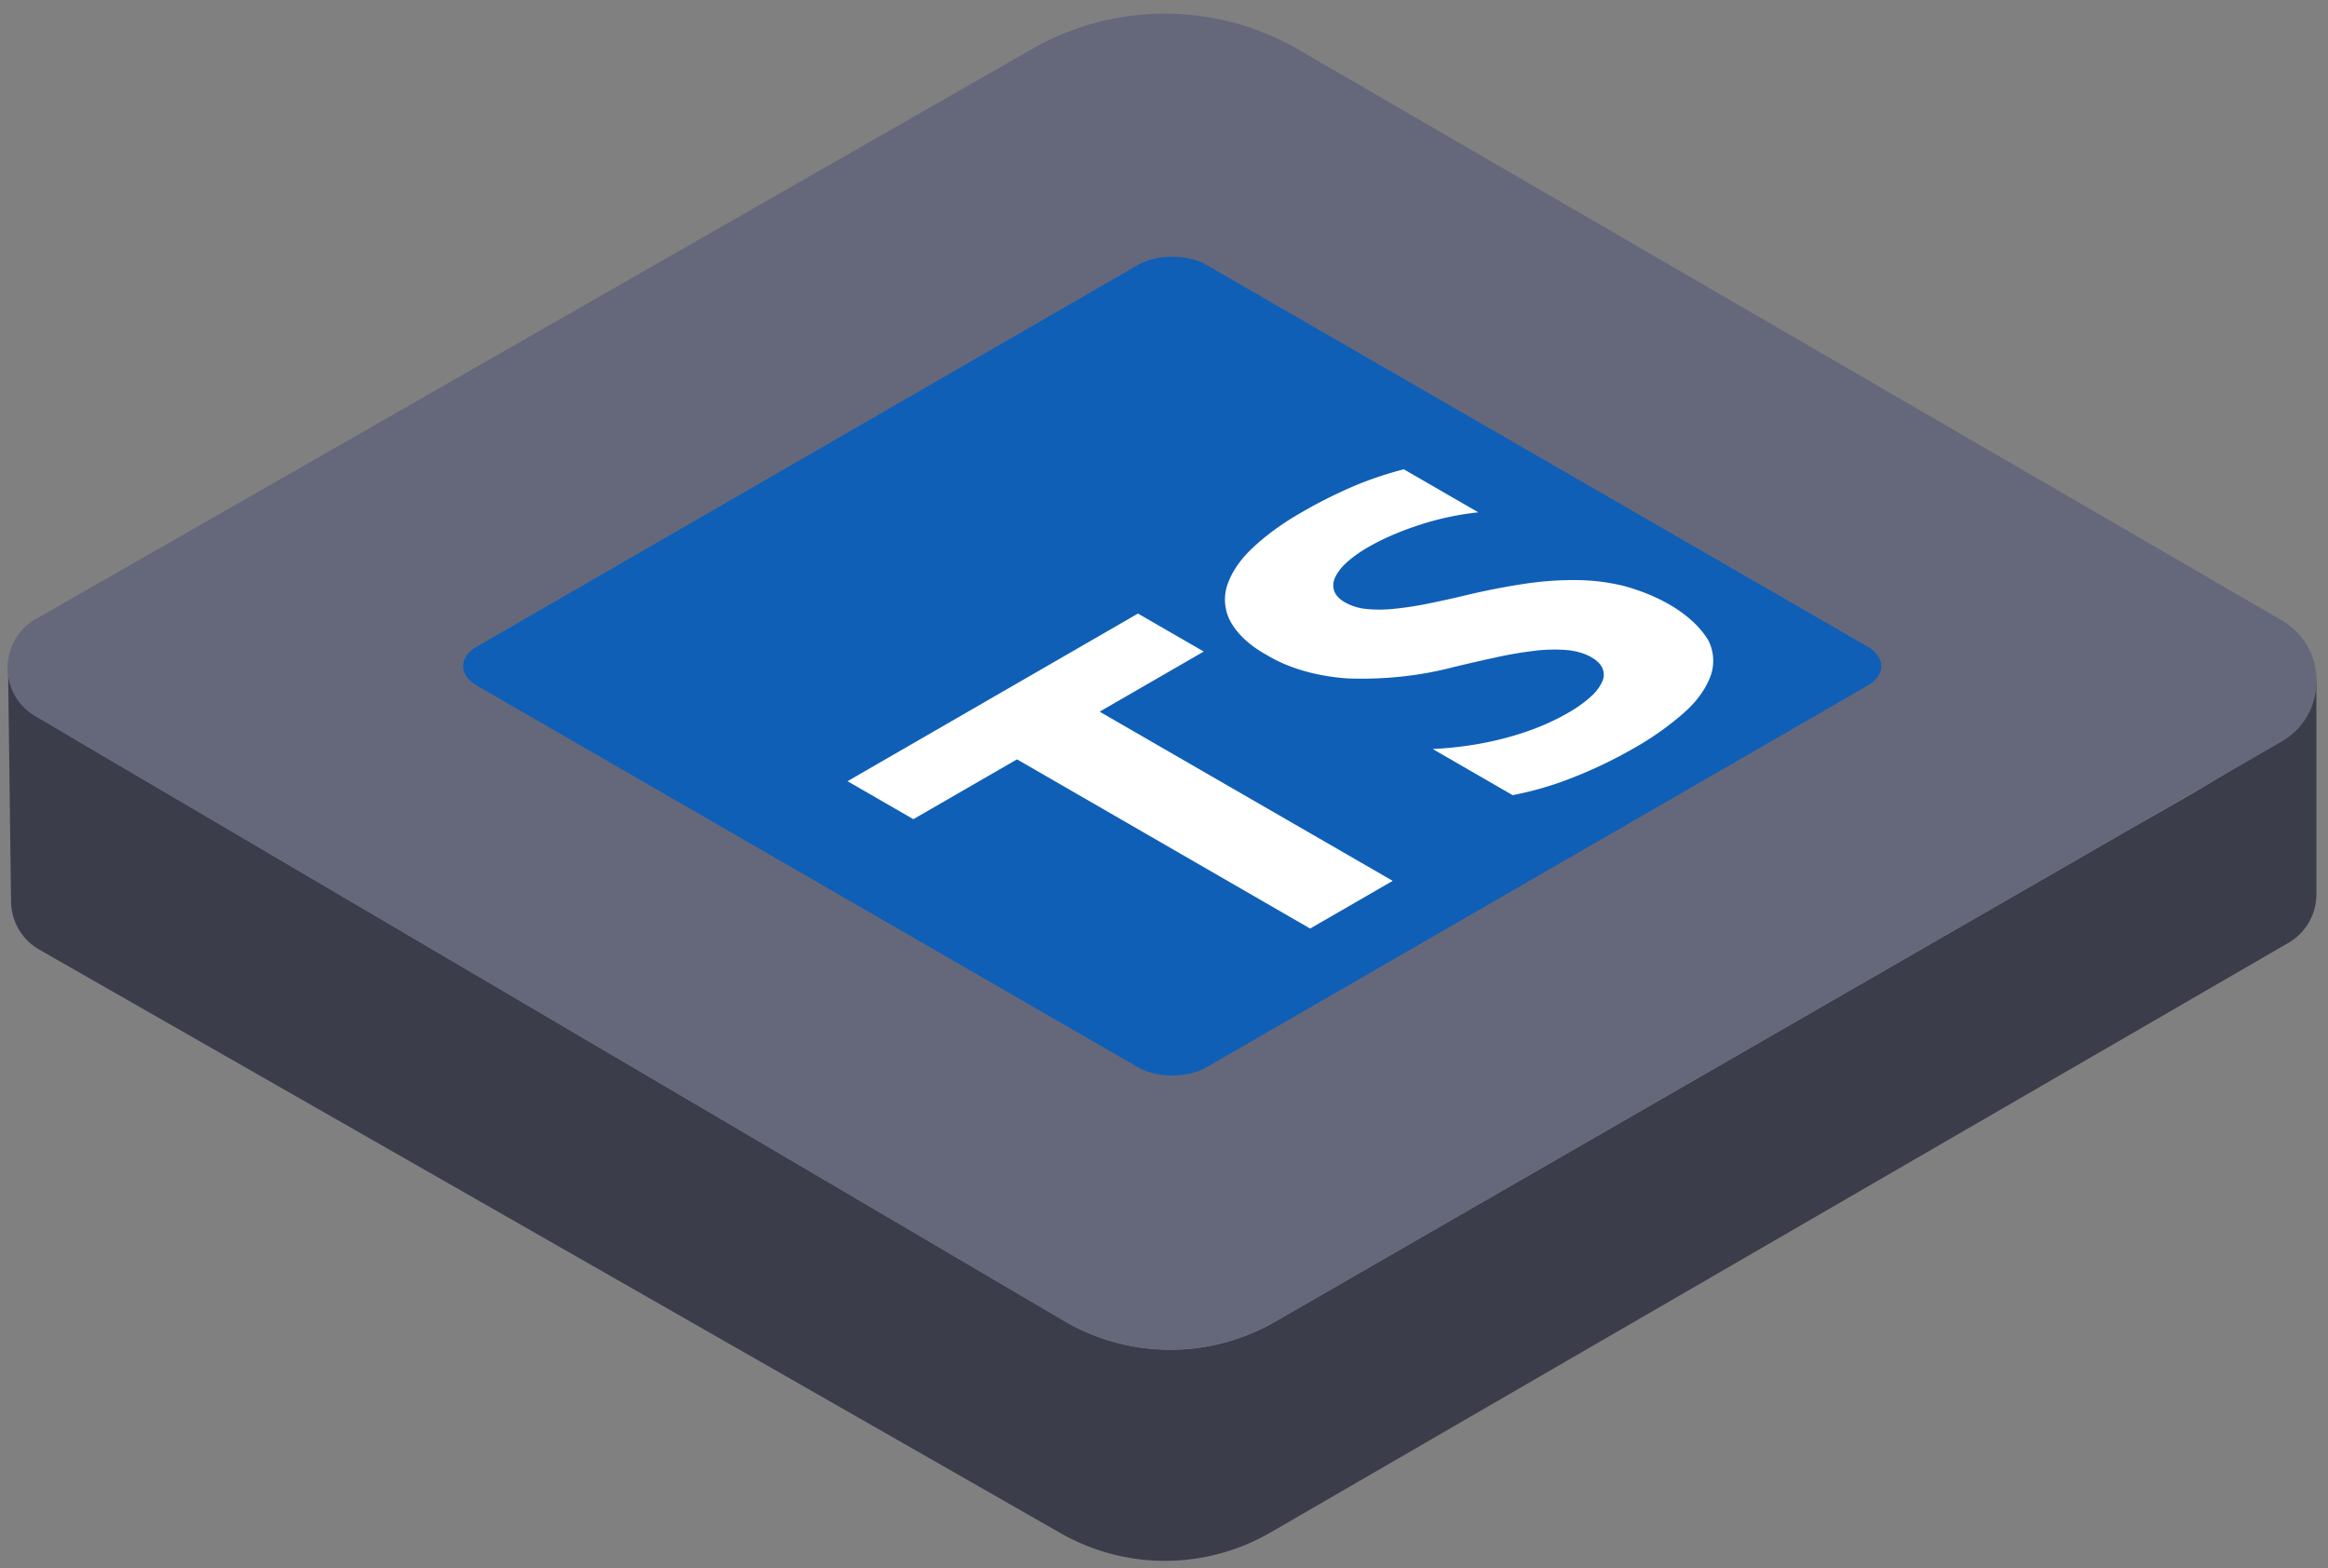
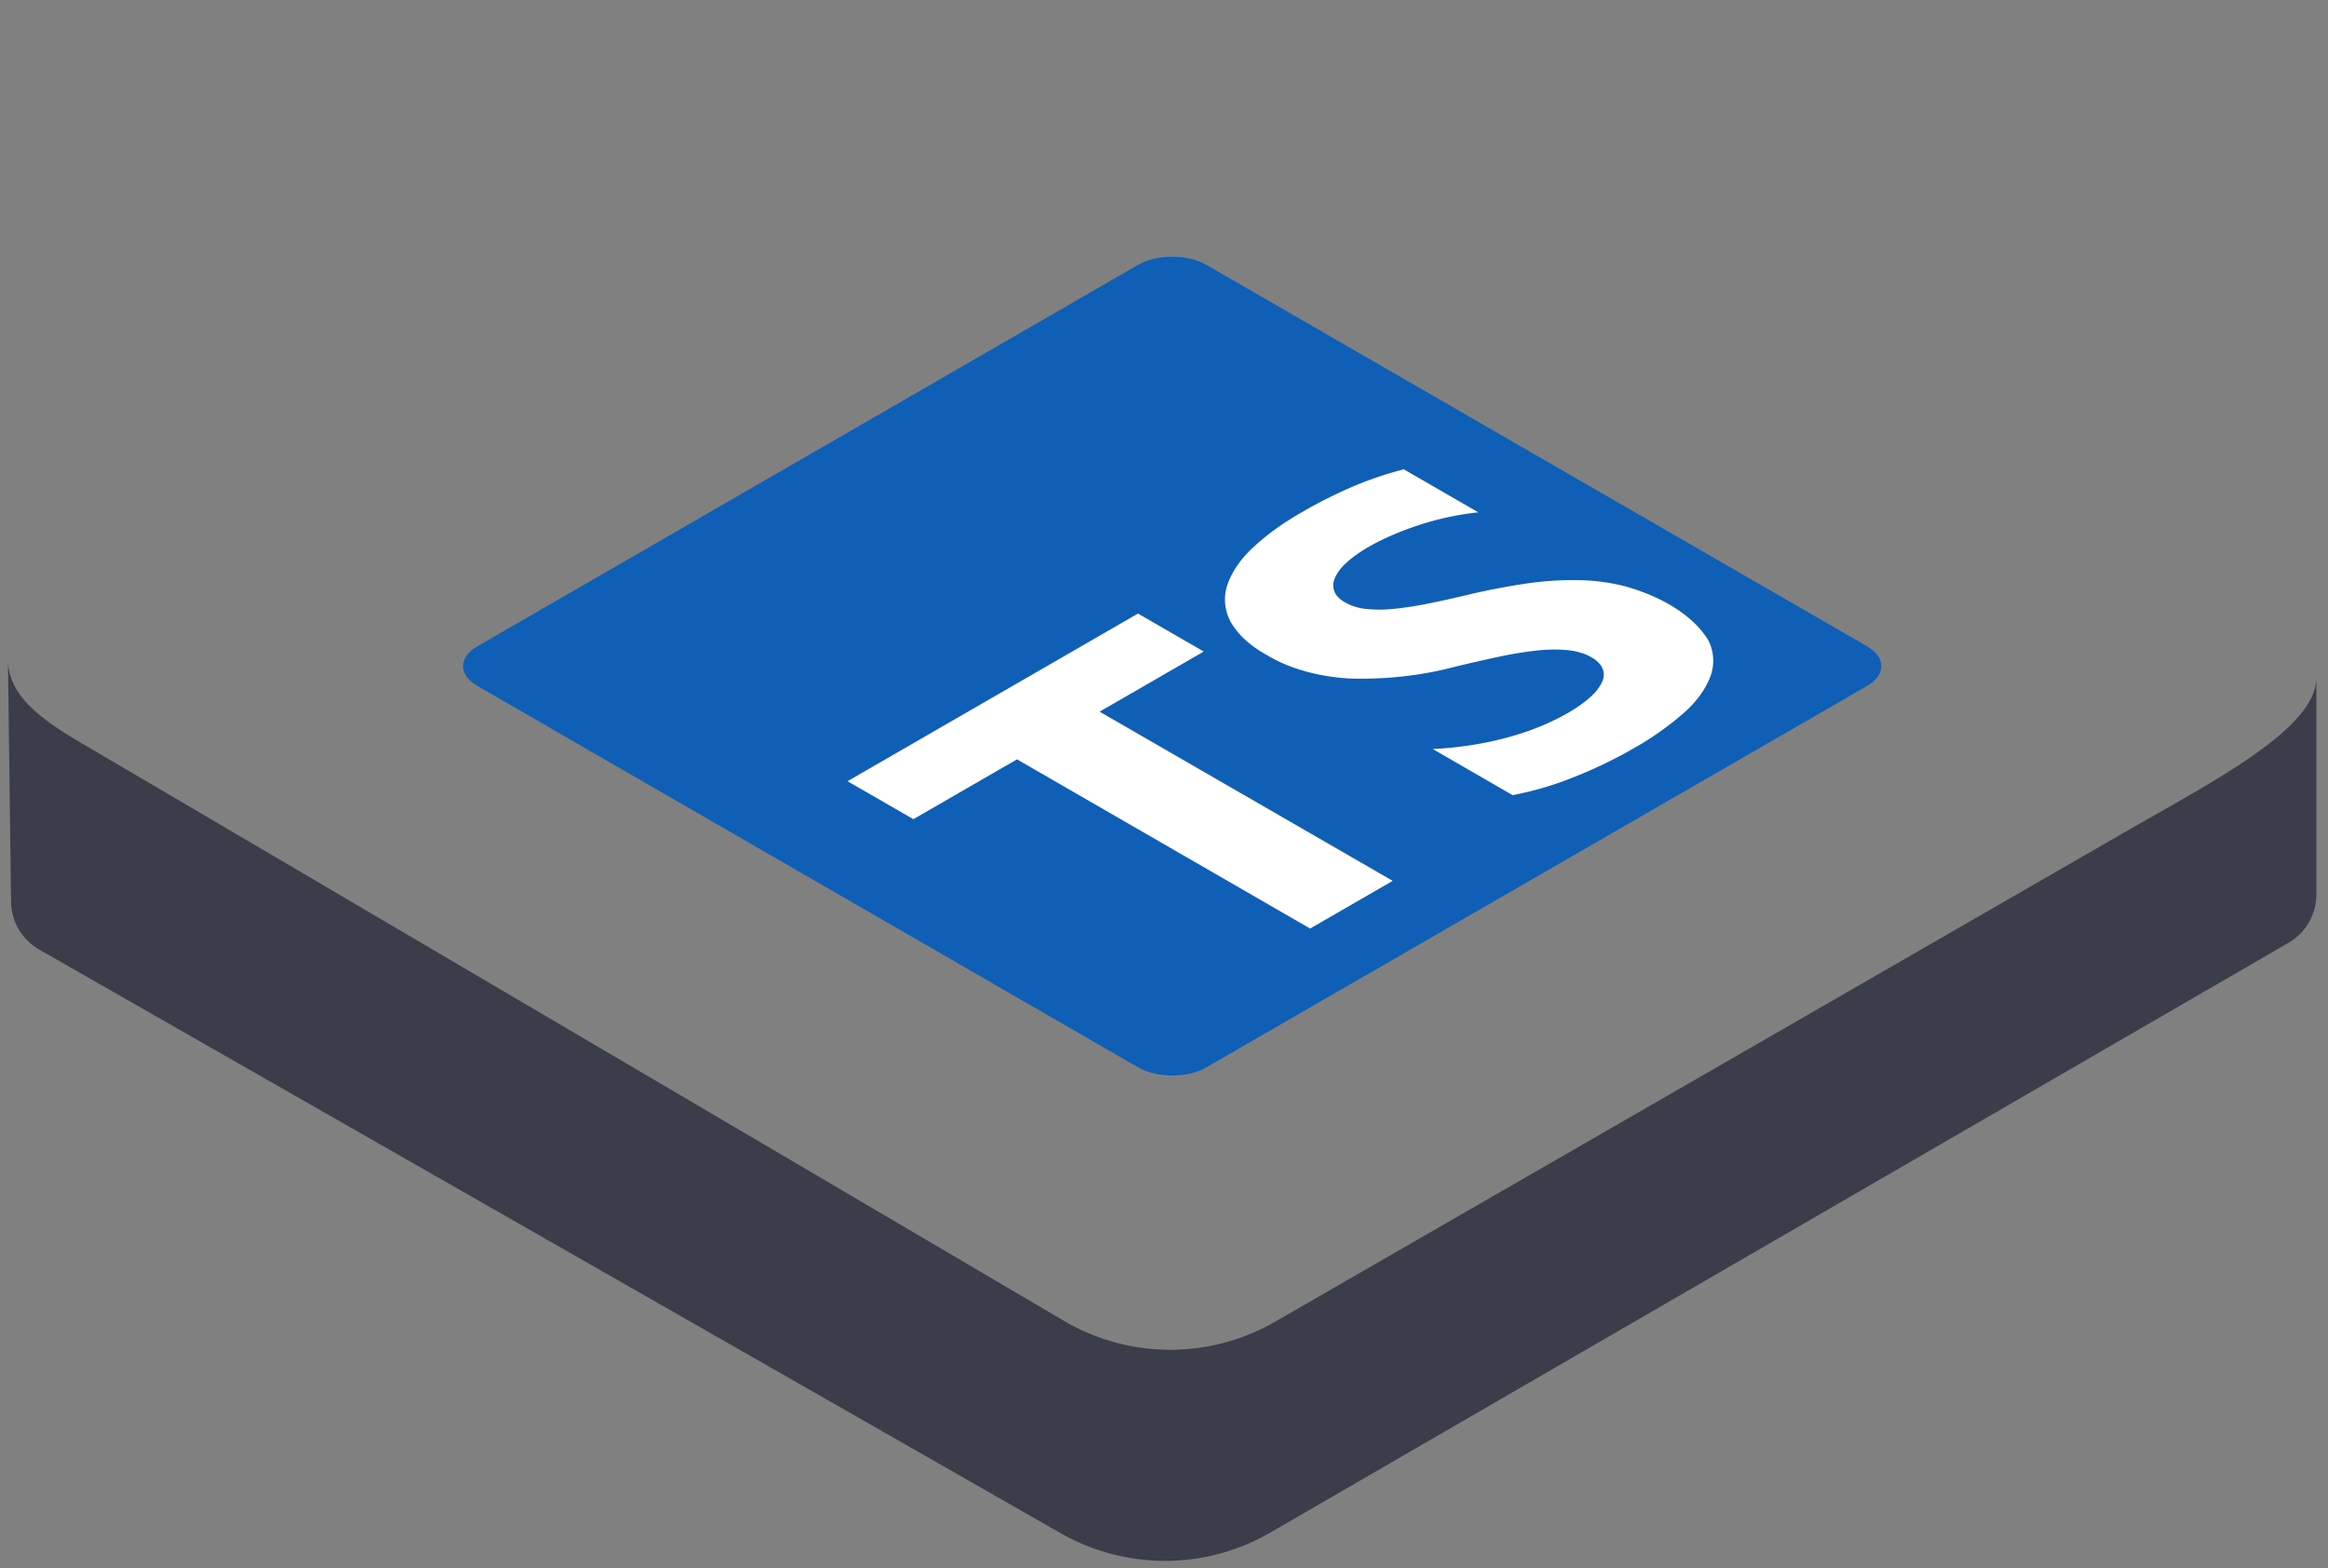
<svg xmlns="http://www.w3.org/2000/svg" fill="none" viewBox="0 0 95 64">
  <rect x="0" y="0" width="95" height="64" fill="#808080" stroke="none" />
  <path fill="#3B3D4A" d="M94.526 36.5v-8.845c0 2.099-4.248 4.246-7.97 6.394-2.909 1.678-25.002 14.406-34.512 19.886a8.559 8.559 0 0 1-8.627-.03c-10.78-6.342-38.23-22.488-39.609-23.292C2.09 29.61.346 28.593.325 26.939l.126 9.857a2.29 2.29 0 0 0 1.154 1.96l41.672 23.812a8.59 8.59 0 0 0 8.568-.025L93.383 38.48a2.289 2.289 0 0 0 1.143-1.98Z" />
-   <path fill="#65687B" d="M42.126 1.994a10.88 10.88 0 0 1 10.866.033l40.116 23.286c1.904 1.105 1.9 3.857-.008 4.957L52.044 53.933a8.59 8.59 0 0 1-8.643-.037L1.438 29.226c-1.516-.891-1.503-3.088.024-3.962l40.664-23.27Z" />
  <path fill="#0F5FB7" d="M46.442 10.81 19.474 26.38c-.77.445-.77 1.166 0 1.61l26.968 15.57c.77.444 2.018.444 2.788 0l26.967-15.57c.77-.444.77-1.165 0-1.61L49.23 10.81c-.77-.444-2.018-.444-2.788 0Z" />
  <path fill="#fff" fill-rule="evenodd" d="m58.467 30.568 3.26 1.883a13.508 13.508 0 0 0 2.486-.73 18.58 18.58 0 0 0 2.485-1.199 12.047 12.047 0 0 0 1.995-1.41c.522-.455.895-.961 1.1-1.494a1.834 1.834 0 0 0-.09-1.502c-.592-.963-1.817-1.752-3.41-2.196a8.422 8.422 0 0 0-1.95-.246 13.39 13.39 0 0 0-2.125.151 28.2 28.2 0 0 0-2.35.456c-.6.144-1.155.266-1.661.366-.447.09-.906.16-1.373.205a5.409 5.409 0 0 1-1.099-.002 2.181 2.181 0 0 1-.85-.268c-.217-.122-.368-.278-.434-.45a.721.721 0 0 1 .025-.549c.098-.22.257-.428.47-.619.26-.235.565-.452.91-.647.288-.166.596-.32.92-.46.35-.154.716-.293 1.098-.417a11.62 11.62 0 0 1 2.454-.531l-3.043-1.757c-.721.188-1.407.42-2.045.69-.766.33-1.487.694-2.157 1.087-.742.424-1.394.898-1.943 1.41-.501.462-.855.97-1.045 1.503a1.892 1.892 0 0 0 .106 1.499c.285.532.802 1.013 1.503 1.396.879.535 2.057.872 3.325.952 1.473.05 2.946-.11 4.287-.464.63-.151 1.227-.288 1.79-.409a15.505 15.505 0 0 1 1.55-.26c.424-.052.86-.06 1.287-.026.384.035.737.14 1.009.3.207.118.356.266.433.428a.65.65 0 0 1 .007.537 1.79 1.79 0 0 1-.462.624c-.275.251-.6.483-.97.69-.715.41-1.549.747-2.464.993-.953.258-1.98.416-3.029.466Zm-13.594-1.524 4.25-2.454-2.685-1.55-11.852 6.842 2.686 1.55 4.231-2.442 11.96 6.905 3.37-1.946-11.96-6.905Z" clip-rule="evenodd" />
</svg>